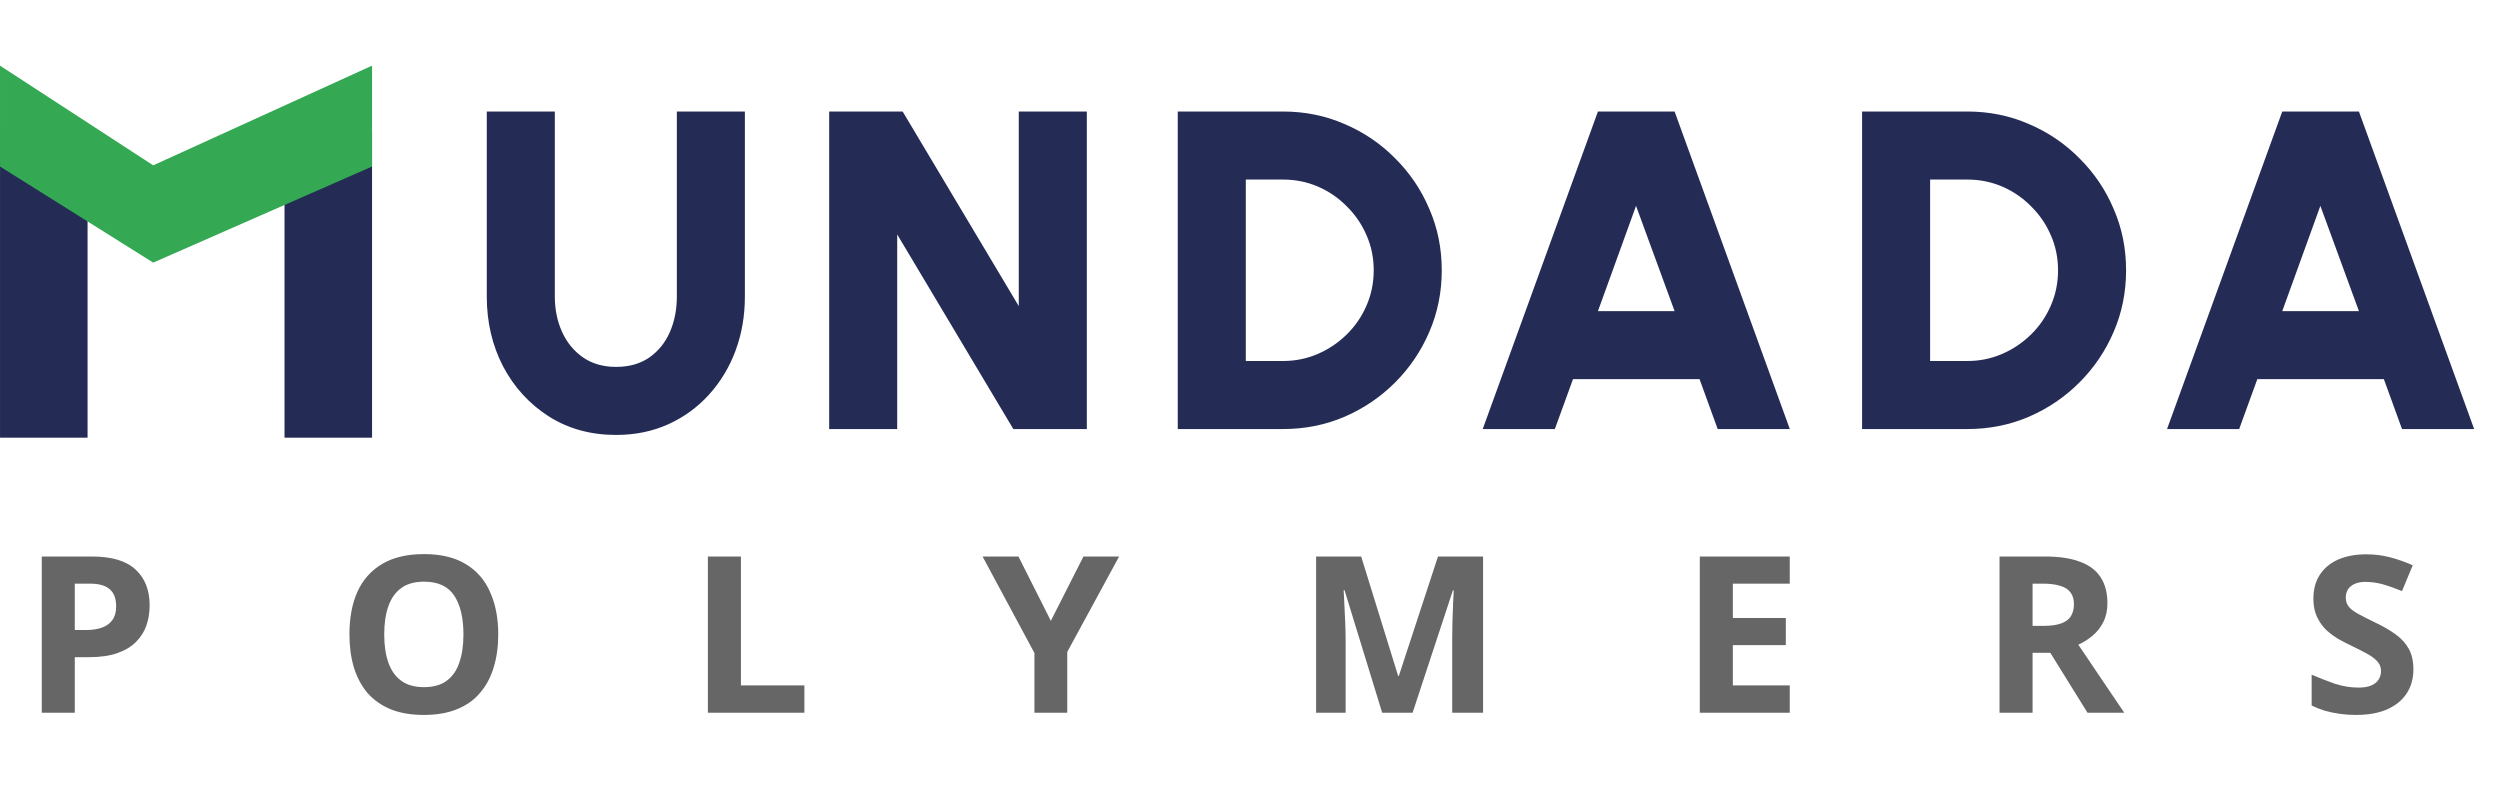
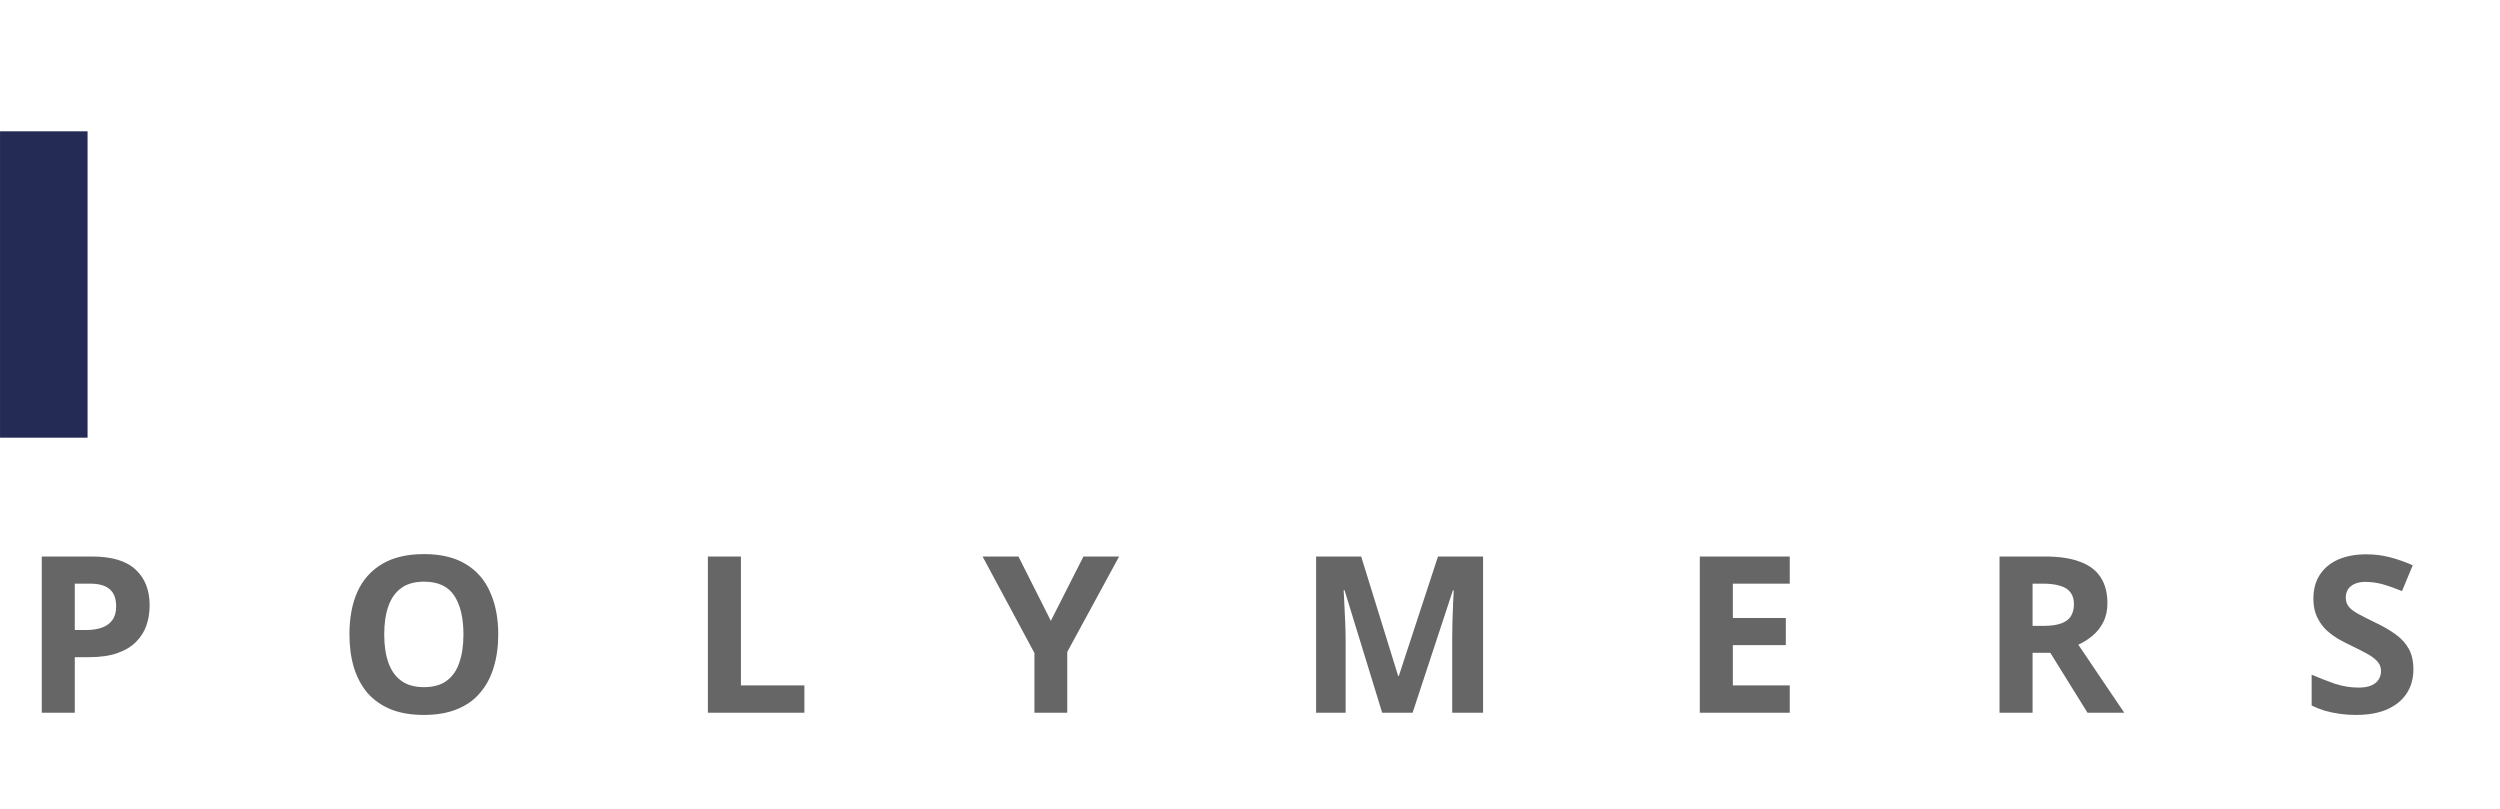
<svg xmlns="http://www.w3.org/2000/svg" width="303" height="98" viewBox="0 0 303 98" fill="none">
-   <path d="M74.667 52.715C71.588 52.715 68.867 51.963 66.503 50.461C64.157 48.958 62.315 46.942 60.977 44.413C59.658 41.866 58.998 39.044 58.998 35.947V13.516H67.245V35.947C67.245 37.504 67.538 38.934 68.125 40.235C68.711 41.518 69.554 42.544 70.653 43.314C71.771 44.083 73.109 44.468 74.667 44.468C76.243 44.468 77.581 44.092 78.68 43.341C79.78 42.571 80.614 41.545 81.182 40.262C81.75 38.961 82.034 37.523 82.034 35.947V13.516H90.28V35.947C90.28 38.274 89.905 40.455 89.153 42.489C88.402 44.505 87.33 46.282 85.937 47.822C84.544 49.361 82.895 50.561 80.989 51.423C79.083 52.284 76.976 52.715 74.667 52.715ZM100.495 52V13.516H109.402L123.476 37.101V13.516H131.723V52H122.816L108.742 28.415V52H100.495ZM142.744 52V13.516H155.499C158.156 13.516 160.639 14.02 162.948 15.028C165.276 16.017 167.319 17.401 169.078 19.179C170.856 20.938 172.239 22.981 173.229 25.308C174.237 27.618 174.741 30.101 174.741 32.758C174.741 35.415 174.237 37.907 173.229 40.235C172.239 42.544 170.856 44.587 169.078 46.365C167.319 48.124 165.276 49.508 162.948 50.516C160.639 51.505 158.156 52 155.499 52H142.744ZM150.991 43.753H155.499C156.983 43.753 158.385 43.469 159.705 42.901C161.024 42.333 162.197 41.545 163.223 40.537C164.249 39.529 165.047 38.366 165.615 37.046C166.201 35.708 166.494 34.279 166.494 32.758C166.494 31.237 166.201 29.817 165.615 28.497C165.047 27.178 164.249 26.014 163.223 25.006C162.215 23.98 161.052 23.183 159.732 22.615C158.413 22.047 157.002 21.762 155.499 21.762H150.991V43.753ZM193.67 13.516H202.961L216.925 52H208.184L205.985 45.953H190.646L188.447 52H179.706L193.67 13.516ZM193.67 37.706H202.961L198.288 24.951L193.67 37.706ZM225.685 52V13.516H238.439C241.097 13.516 243.58 14.02 245.889 15.028C248.216 16.017 250.26 17.401 252.019 19.179C253.796 20.938 255.18 22.981 256.17 25.308C257.178 27.618 257.681 30.101 257.681 32.758C257.681 35.415 257.178 37.907 256.17 40.235C255.18 42.544 253.796 44.587 252.019 46.365C250.26 48.124 248.216 49.508 245.889 50.516C243.58 51.505 241.097 52 238.439 52H225.685ZM233.931 43.753H238.439C239.924 43.753 241.326 43.469 242.645 42.901C243.965 42.333 245.137 41.545 246.164 40.537C247.19 39.529 247.987 38.366 248.555 37.046C249.142 35.708 249.435 34.279 249.435 32.758C249.435 31.237 249.142 29.817 248.555 28.497C247.987 27.178 247.19 26.014 246.164 25.006C245.156 23.98 243.992 23.183 242.673 22.615C241.353 22.047 239.942 21.762 238.439 21.762H233.931V43.753ZM276.61 13.516H285.902L299.866 52H291.124L288.925 45.953H273.587L271.388 52H262.646L276.61 13.516ZM276.61 37.706H285.902L281.228 24.951L276.61 37.706Z" fill="#242C56" />
-   <path d="M39.788 53.048V15.914" stroke="#242C56" stroke-width="10.61" />
  <path d="M5.308 53.048V15.914" stroke="#242C56" stroke-width="10.61" />
-   <path d="M0.001 7.957L18.568 20.04L45.092 7.957V20.182L18.568 31.829L0.001 20.182V7.957Z" fill="#34A853" />
  <path d="M11.107 67.448C13.548 67.448 15.325 67.978 16.439 69.04C17.571 70.083 18.136 71.524 18.136 73.363C18.136 74.194 18.013 74.99 17.765 75.75C17.517 76.493 17.102 77.165 16.518 77.766C15.953 78.349 15.201 78.809 14.264 79.145C13.327 79.481 12.168 79.649 10.789 79.649H9.065V86.386H5.06V67.448H11.107ZM10.895 70.737H9.065V76.36H10.391C11.152 76.36 11.806 76.263 12.354 76.068C12.902 75.874 13.327 75.564 13.627 75.14C13.928 74.716 14.078 74.168 14.078 73.496C14.078 72.558 13.822 71.869 13.309 71.427C12.796 70.967 11.992 70.737 10.895 70.737ZM60.388 76.891C60.388 78.358 60.202 79.693 59.831 80.896C59.477 82.081 58.929 83.106 58.186 83.972C57.461 84.839 56.524 85.502 55.374 85.962C54.243 86.422 52.908 86.651 51.369 86.651C49.831 86.651 48.487 86.422 47.338 85.962C46.206 85.484 45.269 84.821 44.526 83.972C43.801 83.106 43.253 82.072 42.882 80.869C42.528 79.667 42.351 78.332 42.351 76.864C42.351 74.901 42.669 73.195 43.306 71.745C43.96 70.295 44.95 69.172 46.277 68.376C47.62 67.563 49.327 67.156 51.396 67.156C53.447 67.156 55.136 67.563 56.462 68.376C57.788 69.172 58.77 70.304 59.406 71.771C60.06 73.221 60.388 74.928 60.388 76.891ZM46.568 76.891C46.568 78.217 46.736 79.357 47.072 80.312C47.408 81.267 47.93 82.001 48.637 82.514C49.345 83.026 50.255 83.283 51.369 83.283C52.519 83.283 53.438 83.026 54.128 82.514C54.835 82.001 55.348 81.267 55.666 80.312C56.002 79.357 56.17 78.217 56.17 76.891C56.17 74.892 55.799 73.328 55.056 72.196C54.313 71.064 53.093 70.498 51.396 70.498C50.264 70.498 49.345 70.755 48.637 71.267C47.93 71.78 47.408 72.514 47.072 73.469C46.736 74.424 46.568 75.564 46.568 76.891ZM85.795 86.386V67.448H89.8V83.071H97.492V86.386H85.795ZM127.362 75.246L131.314 67.448H135.638L129.352 79.013V86.386H125.373V79.145L119.087 67.448H123.437L127.362 75.246ZM167.52 86.386L162.958 71.533H162.852C162.87 71.886 162.896 72.417 162.932 73.124C162.967 73.832 163.003 74.592 163.038 75.405C163.073 76.201 163.091 76.926 163.091 77.58V86.386H159.51V67.448H164.974L169.457 81.93H169.536L174.284 67.448H179.748V86.386H176.008V77.421C176.008 76.82 176.017 76.13 176.035 75.352C176.07 74.574 176.097 73.84 176.114 73.151C176.15 72.443 176.176 71.913 176.194 71.559H176.088L171.207 86.386H167.52ZM216.918 86.386H206.017V67.448H216.918V70.737H210.022V74.901H216.441V78.19H210.022V83.071H216.918V86.386ZM247.86 67.448C249.575 67.448 250.99 67.66 252.104 68.085C253.218 68.491 254.049 69.119 254.597 69.968C255.145 70.799 255.42 71.851 255.42 73.124C255.42 73.991 255.252 74.751 254.916 75.405C254.597 76.042 254.164 76.59 253.616 77.05C253.085 77.492 252.511 77.854 251.892 78.137L257.462 86.386H253.006L248.497 79.119H246.348V86.386H242.343V67.448H247.86ZM247.568 70.737H246.348V75.856H247.648C248.532 75.856 249.248 75.759 249.796 75.564C250.345 75.37 250.742 75.078 250.99 74.689C251.238 74.282 251.361 73.796 251.361 73.23C251.361 72.629 251.22 72.152 250.937 71.798C250.672 71.427 250.256 71.161 249.69 71.002C249.142 70.825 248.435 70.737 247.568 70.737ZM292.504 81.135C292.504 82.249 292.23 83.221 291.682 84.052C291.134 84.883 290.338 85.529 289.295 85.988C288.269 86.43 287.014 86.651 285.529 86.651C284.874 86.651 284.229 86.607 283.592 86.519C282.973 86.43 282.372 86.307 281.789 86.147C281.223 85.971 280.684 85.758 280.171 85.511V81.771C281.073 82.16 282.001 82.522 282.956 82.859C283.928 83.177 284.892 83.336 285.847 83.336C286.501 83.336 287.023 83.248 287.412 83.071C287.819 82.894 288.11 82.655 288.287 82.355C288.482 82.054 288.579 81.709 288.579 81.32C288.579 80.843 288.411 80.436 288.075 80.1C287.757 79.764 287.323 79.455 286.775 79.172C286.227 78.871 285.599 78.553 284.892 78.217C284.45 78.005 283.973 77.757 283.46 77.474C282.947 77.174 282.452 76.811 281.974 76.387C281.515 75.945 281.134 75.414 280.834 74.795C280.533 74.176 280.383 73.434 280.383 72.567C280.383 71.436 280.639 70.472 281.152 69.676C281.683 68.863 282.425 68.244 283.38 67.819C284.353 67.395 285.493 67.183 286.802 67.183C287.792 67.183 288.729 67.298 289.613 67.528C290.515 67.757 291.452 68.085 292.425 68.509L291.125 71.639C290.259 71.285 289.481 71.011 288.791 70.817C288.101 70.622 287.394 70.525 286.669 70.525C286.174 70.525 285.75 70.604 285.396 70.763C285.042 70.923 284.768 71.144 284.574 71.427C284.397 71.71 284.308 72.046 284.308 72.434C284.308 72.877 284.441 73.257 284.706 73.575C284.972 73.876 285.369 74.168 285.9 74.45C286.43 74.733 287.094 75.069 287.889 75.458C288.862 75.918 289.684 76.395 290.356 76.891C291.046 77.386 291.576 77.969 291.947 78.641C292.319 79.313 292.504 80.144 292.504 81.135Z" fill="#666666" />
</svg>